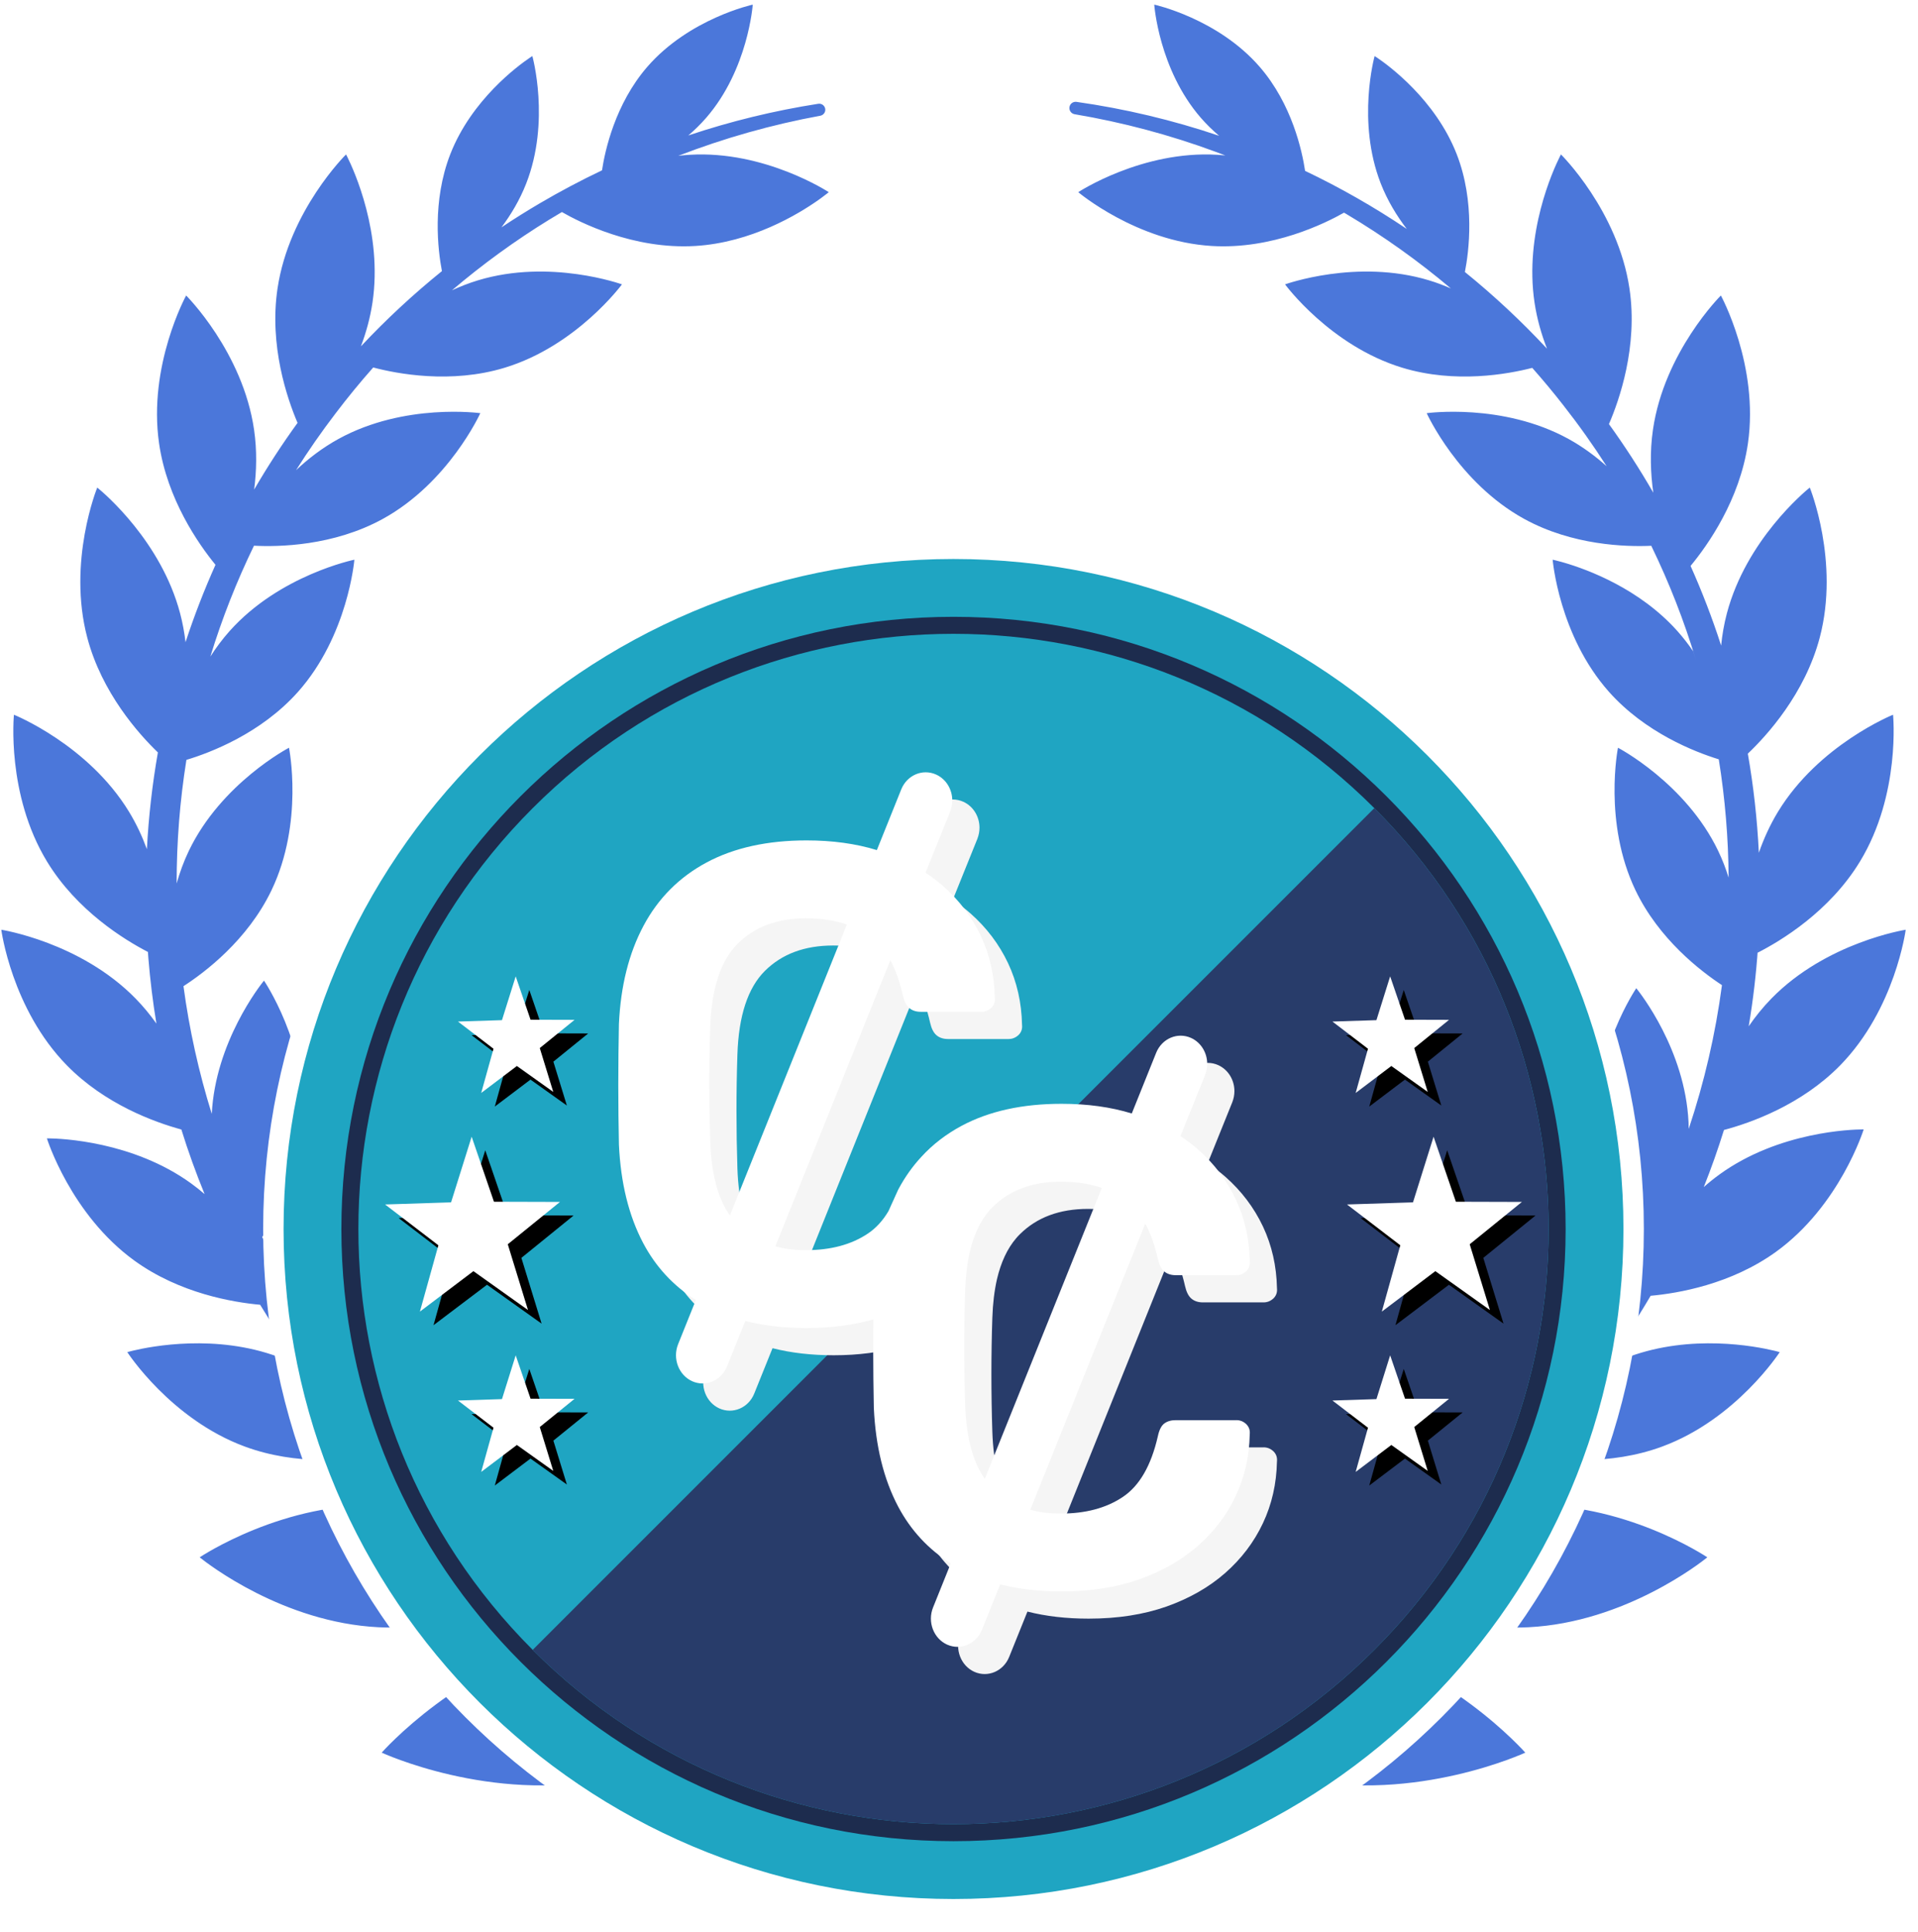
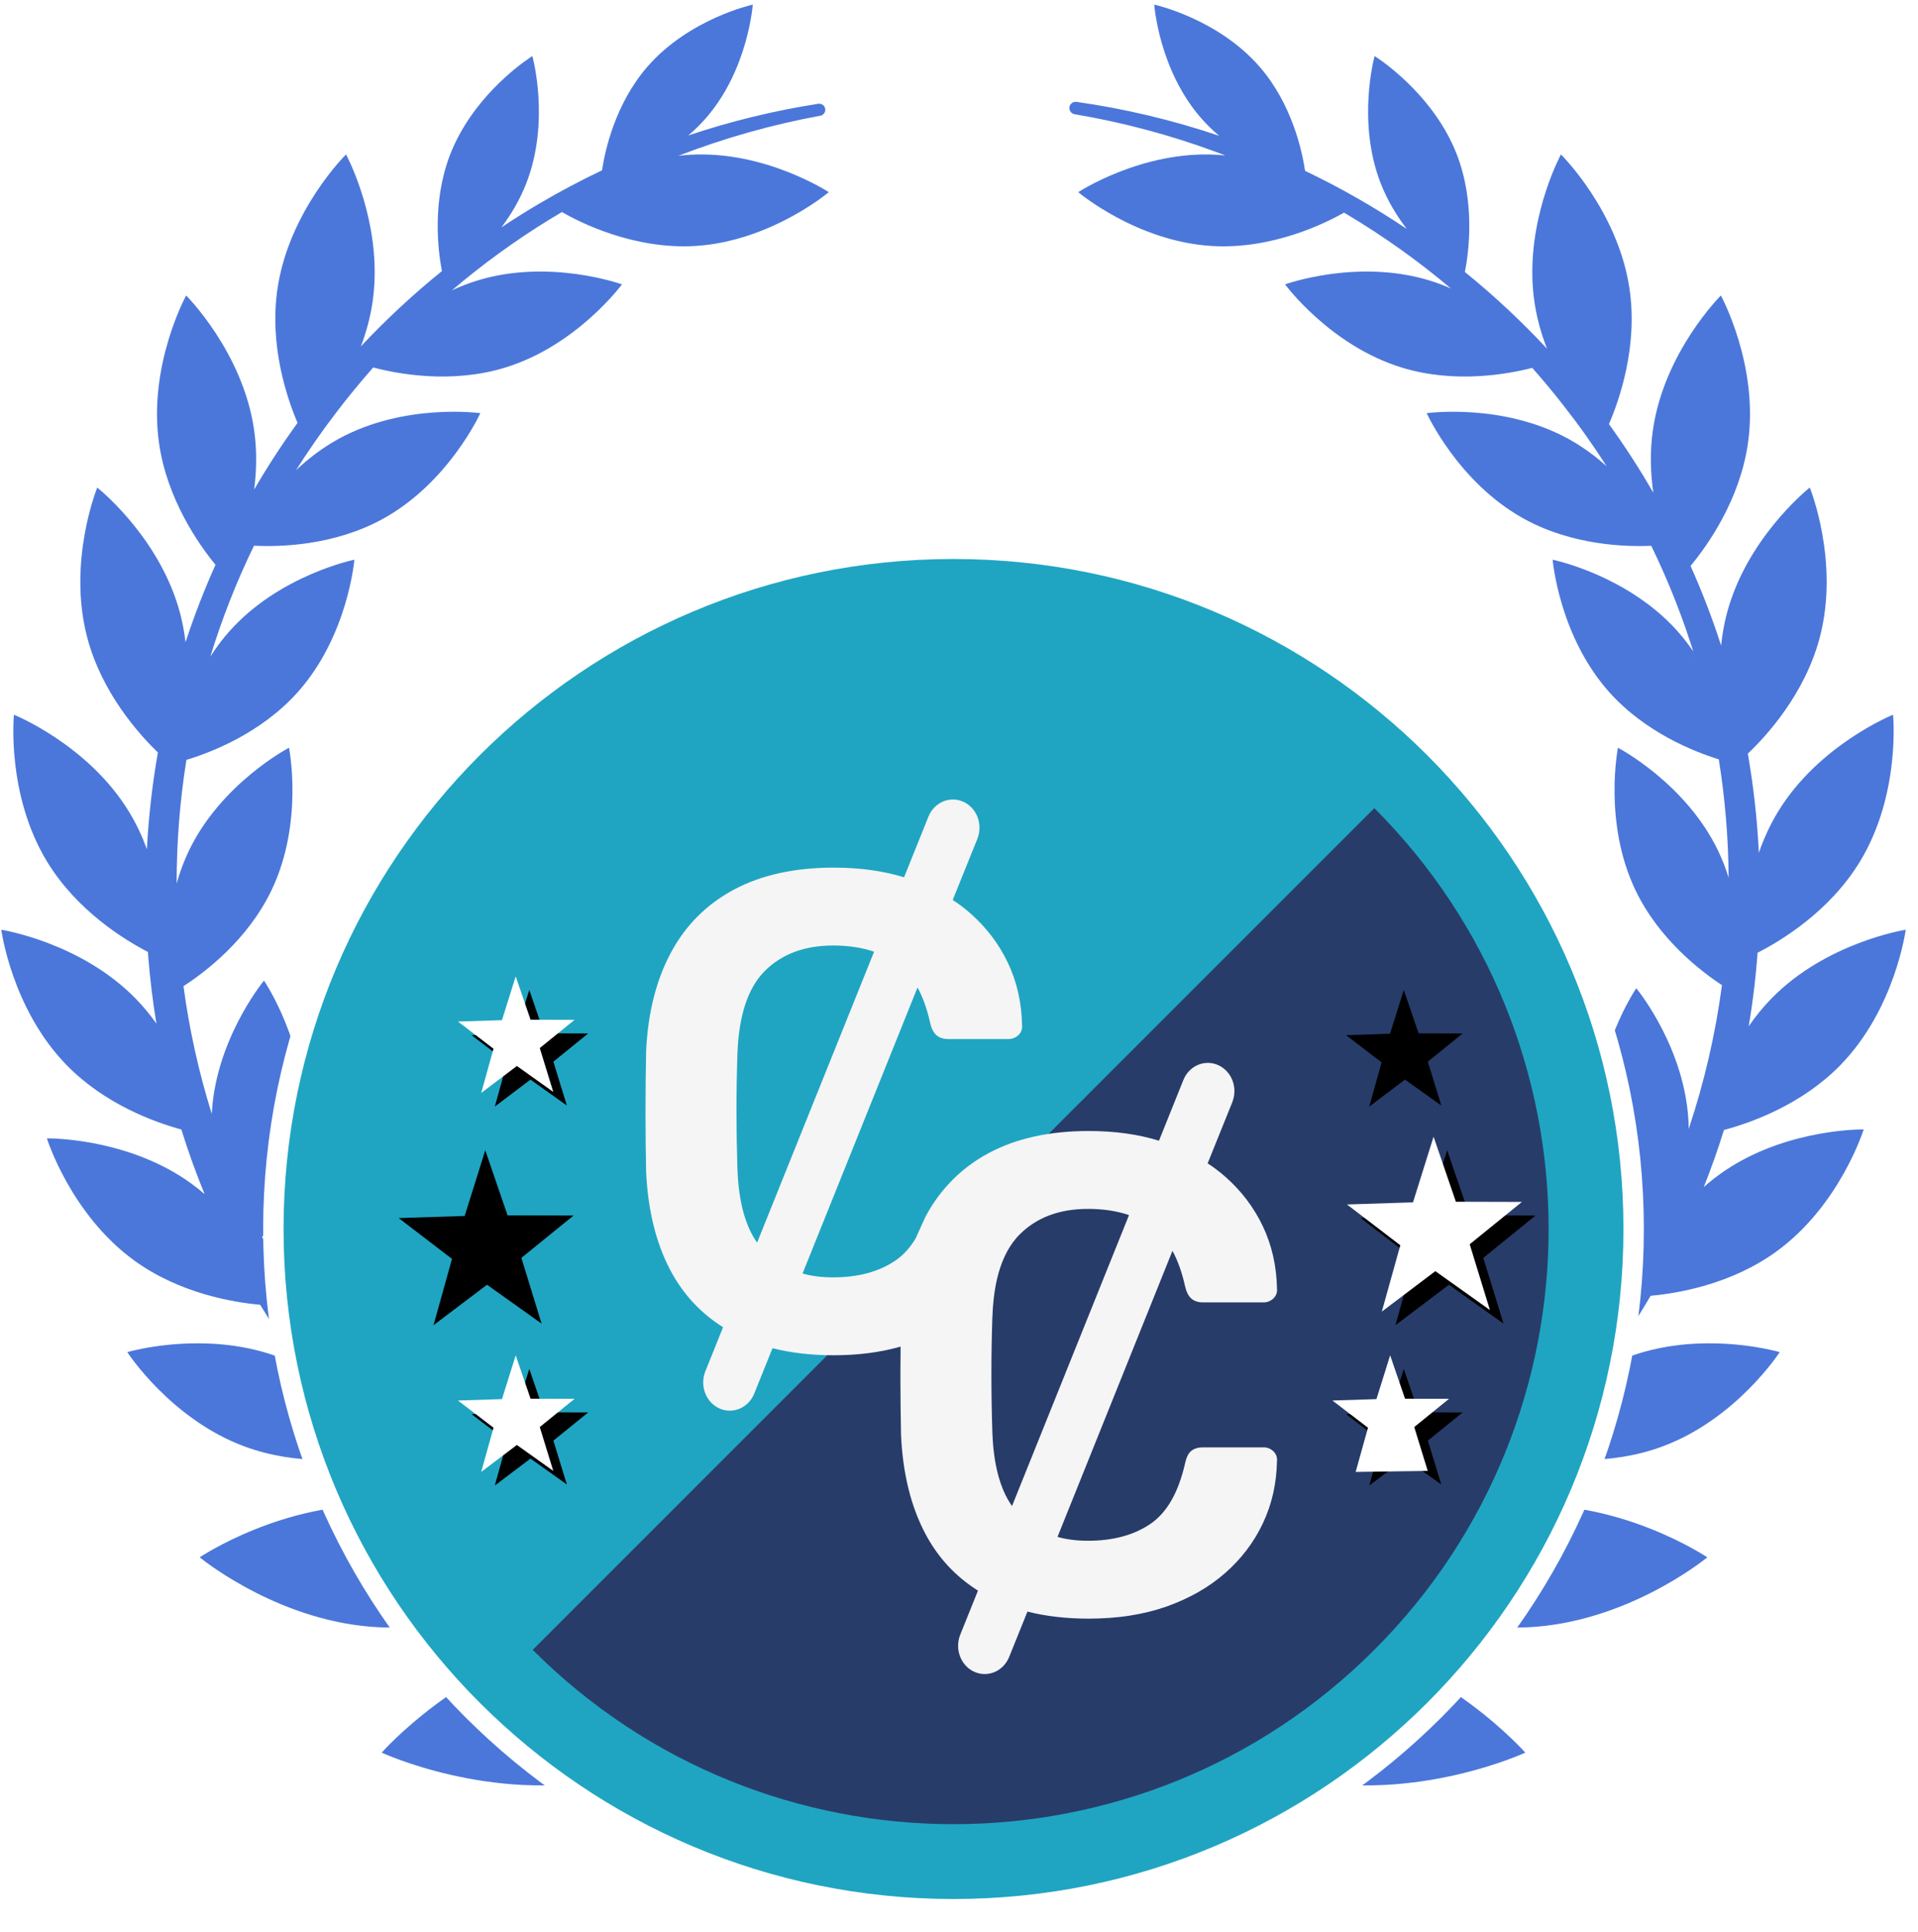
<svg xmlns="http://www.w3.org/2000/svg" width="141" height="142" viewBox="0 0 141 142" fill="none">
  <path fill-rule="evenodd" clip-rule="evenodd" d="M84.854 0.34C84.854 0.34 89.522 1.357 92.605 4.914C94.99 7.665 95.729 11.13 95.942 12.56C97.226 13.172 98.488 13.833 99.725 14.538C100.984 15.255 102.216 16.02 103.418 16.829C102.687 15.876 102.002 14.757 101.505 13.487C99.718 8.913 101.054 4.121 101.054 4.121C101.054 4.121 101.085 4.14 101.142 4.178L101.248 4.248C102.097 4.823 105.521 7.331 107.084 11.321C108.461 14.849 107.982 18.504 107.691 19.994C109.83 21.728 111.848 23.613 113.727 25.631C113.319 24.588 112.99 23.449 112.809 22.238C112.049 17.148 114.175 12.506 114.657 11.537L114.708 11.435C114.736 11.38 114.752 11.352 114.752 11.352C114.752 11.352 118.934 15.477 119.788 21.203C120.428 25.482 119.028 29.444 118.28 31.174C119.452 32.796 120.541 34.48 121.541 36.216C121.336 34.792 121.279 33.216 121.514 31.594C122.342 25.864 126.508 21.721 126.508 21.721C126.508 21.721 129.326 26.868 128.497 32.599C127.894 36.766 125.528 40.093 124.281 41.599C125.134 43.507 125.885 45.462 126.527 47.453C126.604 46.676 126.74 45.88 126.951 45.081C128.375 39.697 132.693 36.122 133.024 35.855L133.044 35.839C133.044 35.839 135.256 41.274 133.775 46.873C132.682 51.008 129.88 54.077 128.49 55.398C128.912 57.805 129.181 60.24 129.301 62.684C129.647 61.684 130.103 60.666 130.7 59.682C133.71 54.73 139.166 52.538 139.166 52.538C139.166 52.538 139.745 58.375 136.734 63.327C134.495 67.015 130.896 69.173 129.204 70.034L129.233 69.66C129.104 71.596 128.877 73.526 128.554 75.441C129.036 74.737 129.591 74.046 130.227 73.395C134.281 69.249 140.096 68.343 140.096 68.343C140.096 68.343 139.335 74.16 135.283 78.306C132.423 81.229 128.688 82.541 126.735 83.061C126.296 84.478 125.8 85.879 125.251 87.259C125.618 86.932 126.008 86.618 126.42 86.32C130.786 83.167 136.171 83.024 136.918 83.02L137.006 83.02C137.006 83.02 135.263 88.622 130.559 92.018C127.252 94.405 123.363 95.067 121.345 95.249C120.26 97.103 119.074 98.897 117.793 100.624C118.406 100.29 119.059 99.989 119.748 99.734C124.319 98.048 129.027 98.95 130.422 99.284L130.582 99.323C130.747 99.365 130.835 99.391 130.835 99.391C130.835 99.391 127.647 104.32 122.199 106.33C118.314 107.766 114.33 107.329 112.365 106.96C111.813 107.521 111.249 108.07 110.675 108.608C109.64 109.578 108.57 110.511 107.467 111.404C108.847 111.017 110.341 110.741 111.907 110.664C119.296 110.297 125.512 114.474 125.512 114.474L125.492 114.49C125.119 114.793 119.493 119.26 112.354 119.614C106.963 119.882 102.199 117.731 100.015 116.547C97.854 117.809 95.611 118.934 93.306 119.913C94.744 119.936 96.24 120.081 97.753 120.399C106.3 122.198 112.13 128.831 112.13 128.831C112.13 128.831 104.106 132.547 95.56 130.748C89.148 129.4 84.264 125.329 82.226 123.38C78.351 124.188 74.395 124.61 70.437 124.636C66.247 124.664 62.05 124.248 57.944 123.4C55.894 125.356 51.021 129.404 44.631 130.748C36.086 132.547 28.06 128.831 28.06 128.831C28.06 128.831 33.893 122.198 42.44 120.399C43.914 120.089 45.373 119.943 46.778 119.914C44.49 118.943 42.264 117.828 40.117 116.579C37.909 117.768 33.181 119.879 27.837 119.614C20.824 119.266 15.271 114.948 14.725 114.51L14.681 114.474C14.681 114.474 20.893 110.297 28.284 110.664C29.786 110.738 31.221 110.995 32.555 111.356C31.678 110.646 30.823 109.91 29.99 109.149C29.218 108.445 28.465 107.721 27.731 106.978C25.736 107.342 21.816 107.743 17.993 106.33C12.545 104.32 9.358 99.391 9.358 99.391C9.358 99.391 9.446 99.365 9.611 99.323L9.77 99.284C11.165 98.95 15.872 98.048 20.443 99.734C21.064 99.964 21.655 100.231 22.216 100.524C21.113 99.035 20.082 97.494 19.125 95.909C17.112 95.727 13.211 95.069 9.897 92.676C5.194 89.28 3.448 83.678 3.448 83.678L3.584 83.678C4.489 83.689 9.751 83.886 14.035 86.978C14.386 87.232 14.722 87.499 15.041 87.774C14.402 86.217 13.832 84.633 13.333 83.027C11.348 82.486 7.71 81.168 4.911 78.306C0.855 74.16 0.096 68.343 0.096 68.343C0.096 68.343 5.909 69.249 9.963 73.395C10.539 73.983 11.048 74.605 11.498 75.239C11.236 73.652 11.04 72.055 10.909 70.453L10.874 69.975C9.14 69.078 5.647 66.935 3.455 63.327C0.445 58.375 1.024 52.538 1.024 52.538C1.024 52.538 6.482 54.73 9.492 59.682C10.037 60.579 10.464 61.505 10.798 62.42C10.924 60.036 11.194 57.66 11.607 55.309C10.19 53.943 7.485 50.919 6.416 46.873C4.935 41.274 7.149 35.839 7.149 35.839L7.193 35.875C7.67 36.266 11.845 39.805 13.24 45.081C13.429 45.796 13.558 46.508 13.639 47.206C14.273 45.273 15.009 43.373 15.841 41.517C14.581 39.976 12.287 36.693 11.695 32.599C10.864 26.868 13.684 21.721 13.684 21.721C13.684 21.721 17.849 25.864 18.679 31.594C18.901 33.129 18.861 34.623 18.684 35.986C19.664 34.299 20.73 32.663 21.874 31.084C21.117 29.312 19.774 25.411 20.402 21.203C21.257 15.477 25.439 11.352 25.439 11.352C25.439 11.352 25.454 11.38 25.482 11.435L25.534 11.537C26.015 12.506 28.142 17.148 27.383 22.238C27.212 23.383 26.908 24.464 26.531 25.46C28.387 23.481 30.379 21.632 32.488 19.928C32.195 18.402 31.749 14.799 33.108 11.321C34.67 7.331 38.093 4.823 38.942 4.248L39.047 4.178C39.105 4.14 39.135 4.121 39.135 4.121C39.135 4.121 40.474 8.913 38.684 13.487C38.209 14.704 37.56 15.783 36.864 16.712C37.783 16.097 38.72 15.51 39.673 14.95C41.165 14.074 42.694 13.262 44.256 12.521C44.475 11.072 45.222 7.642 47.584 4.914C50.669 1.357 55.337 0.34 55.337 0.34C55.337 0.34 55.006 5.092 51.923 8.65C51.506 9.131 51.06 9.565 50.6 9.957C53.715 8.913 56.915 8.133 60.155 7.628C60.399 7.59 60.626 7.756 60.666 8C60.703 8.239 60.54 8.463 60.304 8.507C56.736 9.161 53.237 10.151 49.863 11.454C50.139 11.42 50.419 11.395 50.703 11.378C56.236 11.045 60.926 14.126 60.926 14.126C60.926 14.126 60.726 14.295 60.358 14.562L60.141 14.718C58.66 15.759 55.23 17.833 51.107 18.081C46.556 18.354 42.578 16.319 41.307 15.587C41.001 15.767 40.695 15.951 40.391 16.137C37.871 17.685 35.475 19.427 33.227 21.339C33.831 21.059 34.468 20.81 35.136 20.607C40.442 18.997 45.722 20.903 45.722 20.903C45.722 20.903 42.404 25.42 37.1 27.031C33.133 28.236 29.178 27.473 27.437 27.012C26.471 28.103 25.547 29.229 24.668 30.389C23.638 31.737 22.668 33.13 21.763 34.562C22.654 33.723 23.695 32.918 24.891 32.261C29.746 29.595 35.309 30.372 35.309 30.372C35.309 30.372 32.997 35.476 28.142 38.143C24.502 40.143 20.464 40.207 18.671 40.113C17.394 42.742 16.319 45.469 15.465 48.261C15.872 47.625 16.337 46.997 16.868 46.4C20.547 42.266 26.051 41.142 26.051 41.142C26.051 41.142 25.587 46.722 21.907 50.857C19.18 53.92 15.452 55.331 13.704 55.856C13.223 58.859 12.984 61.901 12.986 64.941C13.209 64.146 13.5 63.34 13.88 62.547C16.27 57.559 21.246 54.964 21.246 54.964C21.246 54.964 22.349 60.454 19.959 65.441C18.198 69.117 15.032 71.494 13.488 72.49C13.915 75.672 14.613 78.816 15.568 81.879C15.837 76.594 19.133 72.421 19.391 72.101L19.407 72.082C19.407 72.082 22.559 76.716 22.296 82.237C22.113 86.058 20.344 89.302 19.272 90.938L19.032 90.467C20.387 93.166 21.962 95.755 23.73 98.204L24.173 98.809C24.041 98.409 23.924 97.998 23.825 97.576C22.574 92.192 24.837 87.069 24.837 87.069L24.857 87.086C25.17 87.355 29.185 90.885 30.389 96.057C31.268 99.837 30.414 103.488 29.828 105.329C30.464 105.962 31.118 106.579 31.785 107.18C32.99 108.267 34.242 109.304 35.535 110.286C35.019 109.492 34.559 108.619 34.206 107.67C32.255 102.442 34.264 96.877 34.264 96.877C34.264 96.877 39.431 99.785 41.378 105.013C42.724 108.621 42.184 112.392 41.721 114.382C44.28 115.85 46.954 117.119 49.713 118.167C51.055 118.679 52.417 119.138 53.794 119.545C51.316 118.017 48.495 115.741 46.562 112.55C42.374 105.631 43.945 97.034 43.945 97.034L43.969 97.041C44.456 97.199 52.438 99.865 56.498 106.571C59.733 111.913 59.532 118.257 59.273 120.869C62.943 121.567 66.682 121.904 70.42 121.873C73.942 121.857 77.46 121.512 80.916 120.848C80.854 120.218 80.796 119.378 80.788 118.39L80.788 117.92C80.813 114.801 81.359 110.425 83.694 106.571C87.881 99.653 96.246 97.034 96.246 97.034C96.246 97.034 97.818 105.631 93.629 112.55C91.725 115.694 88.959 117.949 86.508 119.475C88.051 119.012 89.573 118.483 91.07 117.889C93.617 116.883 96.086 115.688 98.457 114.322C97.997 112.318 97.48 108.586 98.811 105.013C100.762 99.785 105.929 96.877 105.929 96.877C105.929 96.877 107.935 102.442 105.987 107.67C105.66 108.547 105.242 109.359 104.774 110.103C106.184 109.019 107.545 107.87 108.85 106.662C109.353 106.197 109.848 105.722 110.335 105.238C109.748 103.369 108.936 99.775 109.802 96.057C111.056 90.674 115.353 87.069 115.353 87.069C115.353 87.069 117.618 92.192 116.363 97.576C116.289 97.897 116.203 98.211 116.108 98.519C117.727 96.31 119.186 93.984 120.469 91.565C119.401 89.953 117.584 86.672 117.401 82.797C117.136 77.276 120.289 72.641 120.289 72.641L120.305 72.661C120.564 72.981 123.876 77.174 124.13 82.478C124.138 82.646 124.142 82.814 124.144 82.981C125.291 79.548 126.112 76.005 126.588 72.414C125.007 71.377 121.951 69.027 120.232 65.441C117.843 60.454 118.944 54.964 118.944 54.964C118.944 54.964 123.921 57.559 126.311 62.547C126.623 63.198 126.875 63.857 127.078 64.512C127.058 61.601 126.817 58.691 126.354 55.816C124.554 55.26 120.944 53.844 118.284 50.857C114.604 46.722 114.142 41.142 114.142 41.142C114.142 41.142 114.371 41.189 114.765 41.298L114.997 41.364C116.685 41.858 120.529 43.261 123.323 46.4C123.751 46.881 124.136 47.381 124.481 47.89L124.678 48.534C123.813 45.647 122.71 42.832 121.391 40.119C119.541 40.203 115.606 40.097 112.049 38.143C107.194 35.476 104.883 30.372 104.883 30.372C104.883 30.372 110.445 29.595 115.3 32.261C116.356 32.842 117.292 33.538 118.11 34.271C117.122 32.728 116.06 31.232 114.927 29.789C114.195 28.85 113.432 27.934 112.642 27.041C110.847 27.504 106.974 28.211 103.091 27.031C97.787 25.42 94.47 20.903 94.47 20.903C94.47 20.903 99.75 18.997 105.054 20.607C105.612 20.776 106.148 20.978 106.66 21.203C104.267 19.184 101.708 17.358 99.012 15.753L98.805 15.632C97.456 16.398 93.544 18.349 89.085 18.081C83.551 17.748 79.266 14.126 79.266 14.126C79.266 14.126 83.955 11.045 89.489 11.378C89.686 11.389 89.883 11.406 90.077 11.426L89.36 11.157C86.007 9.918 82.538 8.993 78.999 8.396C78.748 8.353 78.578 8.116 78.622 7.865C78.662 7.62 78.894 7.453 79.141 7.488L79.146 7.489C82.7 7.994 86.215 8.83 89.624 9.983C89.153 9.586 88.696 9.142 88.269 8.65C85.185 5.092 84.854 0.34 84.854 0.34Z" fill="#4B77DA" />
  <path d="M70.096 140.34C97.71 140.34 120.096 117.955 120.096 90.34C120.096 62.726 97.71 40.34 70.096 40.34C42.481 40.34 20.096 62.726 20.096 90.34C20.096 117.955 42.481 140.34 70.096 140.34Z" fill="#1FA5C2" stroke="white" stroke-width="1.5" />
-   <path d="M70.096 135.34C94.948 135.34 115.096 115.193 115.096 90.34C115.096 65.487 94.948 45.34 70.096 45.34C45.243 45.34 25.096 65.487 25.096 90.34C25.096 115.193 45.243 135.34 70.096 135.34Z" fill="#1D2C4E" />
  <path fill-rule="evenodd" clip-rule="evenodd" d="M101.032 121.276C118.117 104.191 118.117 76.49 101.032 59.404C83.946 42.319 56.245 42.319 39.16 59.404C22.074 76.49 22.074 104.191 39.16 121.276C56.245 138.362 83.946 138.362 101.032 121.276Z" fill="#1FA5C2" />
  <path fill-rule="evenodd" clip-rule="evenodd" d="M101.032 121.276C118.117 104.191 118.117 76.49 101.032 59.404L39.16 121.276C56.246 138.362 83.947 138.362 101.032 121.276Z" fill="#283C6A" />
  <g filter="url(#filter0_d_1476_5290)">
    <path d="M90.891 104.391H86.433C86.088 104.391 85.808 104.474 85.587 104.64C85.371 104.805 85.215 105.117 85.117 105.58C84.622 107.744 83.762 109.224 82.537 110.04C81.319 110.855 79.8 111.257 77.989 111.257C77.174 111.257 76.425 111.167 75.741 110.973L84.192 89.946C84.583 90.659 84.89 91.523 85.118 92.539C85.215 92.968 85.372 93.279 85.587 93.459C85.808 93.645 86.089 93.735 86.434 93.735H90.891C91.171 93.735 91.412 93.632 91.621 93.438C91.823 93.237 91.907 92.989 91.875 92.691C91.842 91.066 91.503 89.552 90.845 88.155C90.187 86.765 89.262 85.541 88.076 84.497C87.672 84.145 87.242 83.813 86.779 83.515L88.591 79.021C88.695 78.751 88.747 78.475 88.747 78.205C88.747 77.396 88.304 76.636 87.561 76.296C86.564 75.847 85.418 76.338 84.994 77.389L83.202 81.849C81.651 81.372 79.931 81.137 78.034 81.137C75.161 81.137 72.71 81.676 70.691 82.755C69.557 83.363 68.567 84.124 67.739 85.029C67.081 85.735 66.52 86.53 66.051 87.408C66.038 87.429 66.032 87.45 66.019 87.47L65.315 89.026C64.898 89.731 64.389 90.284 63.797 90.678C62.578 91.494 61.06 91.895 59.248 91.895C58.434 91.895 57.684 91.806 57 91.612L65.451 70.585C65.842 71.298 66.149 72.162 66.377 73.178C66.474 73.607 66.631 73.918 66.846 74.098C67.067 74.285 67.348 74.375 67.693 74.375H72.15C72.43 74.375 72.671 74.271 72.88 74.077C73.082 73.876 73.166 73.628 73.134 73.33C73.101 71.705 72.762 70.191 72.104 68.794C71.446 67.404 70.521 66.18 69.335 65.136C68.931 64.784 68.501 64.452 68.038 64.154L69.85 59.66C69.954 59.39 70.006 59.114 70.006 58.844C70.006 58.035 69.563 57.275 68.82 56.936C67.823 56.486 66.677 56.977 66.253 58.028L64.461 62.488C62.91 62.011 61.19 61.776 59.293 61.776C56.42 61.776 53.969 62.315 51.95 63.394C49.936 64.473 48.386 66.028 47.31 68.047C46.228 70.074 45.629 72.48 45.499 75.266C45.473 76.698 45.453 78.191 45.453 79.747C45.453 81.303 45.473 82.769 45.499 84.131C45.629 86.952 46.222 89.365 47.284 91.377C48.209 93.126 49.506 94.523 51.155 95.56L49.852 98.803C49.428 99.861 49.891 101.078 50.881 101.528C51.878 101.977 53.025 101.486 53.448 100.435L54.791 97.102C56.153 97.448 57.651 97.621 59.293 97.621C61.092 97.621 62.727 97.407 64.207 96.985C64.2 97.676 64.193 98.388 64.193 99.108C64.193 100.67 64.213 102.129 64.239 103.491C64.369 106.313 64.962 108.726 66.024 110.738C66.949 112.487 68.246 113.884 69.895 114.921L68.591 118.164C68.168 119.222 68.631 120.439 69.621 120.888C70.618 121.337 71.765 120.846 72.188 119.796L73.531 116.463C74.893 116.808 76.391 116.981 78.033 116.981C80.164 116.981 82.067 116.684 83.761 116.089C85.449 115.488 86.889 114.665 88.075 113.621C89.261 112.577 90.186 111.36 90.844 109.963C91.502 108.566 91.841 107.059 91.874 105.434C91.906 105.136 91.822 104.888 91.62 104.687C91.411 104.487 91.17 104.39 90.89 104.39L90.891 104.391ZM53.657 89.344C52.771 88.086 52.289 86.267 52.21 83.882C52.119 81.026 52.119 78.24 52.21 75.515C52.301 72.666 52.979 70.613 54.23 69.368C55.482 68.124 57.15 67.501 59.248 67.501C60.362 67.501 61.372 67.653 62.258 67.957L53.657 89.344L53.657 89.344ZM72.397 108.705C71.511 107.447 71.029 105.628 70.951 103.243C70.859 100.387 70.859 97.6 70.951 94.876C70.984 93.818 71.101 92.871 71.29 92.034C71.583 90.783 72.052 89.78 72.697 89.026C72.782 88.922 72.873 88.826 72.971 88.729C74.222 87.484 75.89 86.862 77.988 86.862C79.103 86.862 80.112 87.014 80.999 87.318L72.397 108.705L72.397 108.705Z" fill="#F5F5F5" />
  </g>
-   <path d="M90.891 104.391H86.433C86.088 104.391 85.808 104.474 85.587 104.64C85.371 104.805 85.215 105.117 85.117 105.58C84.622 107.744 83.762 109.224 82.537 110.04C81.319 110.855 79.8 111.257 77.989 111.257C77.174 111.257 76.425 111.167 75.741 110.973L84.192 89.946C84.583 90.659 84.89 91.523 85.118 92.539C85.215 92.968 85.372 93.279 85.587 93.459C85.808 93.645 86.089 93.735 86.434 93.735H90.891C91.171 93.735 91.412 93.632 91.621 93.438C91.823 93.237 91.907 92.989 91.875 92.691C91.842 91.066 91.503 89.552 90.845 88.155C90.187 86.765 89.262 85.541 88.076 84.497C87.672 84.145 87.242 83.813 86.779 83.515L88.591 79.021C88.695 78.751 88.747 78.475 88.747 78.205C88.747 77.396 88.304 76.636 87.561 76.296C86.564 75.847 85.418 76.338 84.994 77.389L83.202 81.849C81.651 81.372 79.931 81.137 78.034 81.137C75.161 81.137 72.71 81.676 70.691 82.755C69.557 83.363 68.567 84.124 67.739 85.029C67.081 85.735 66.52 86.53 66.051 87.408C66.038 87.429 66.032 87.45 66.019 87.47L65.315 89.026C64.898 89.731 64.389 90.284 63.797 90.678C62.578 91.494 61.06 91.895 59.248 91.895C58.434 91.895 57.684 91.806 57 91.612L65.451 70.585C65.842 71.298 66.149 72.162 66.377 73.178C66.474 73.607 66.631 73.918 66.846 74.098C67.067 74.285 67.348 74.375 67.693 74.375H72.15C72.43 74.375 72.671 74.271 72.88 74.077C73.082 73.876 73.166 73.628 73.134 73.33C73.101 71.705 72.762 70.191 72.104 68.794C71.446 67.404 70.521 66.18 69.335 65.136C68.931 64.784 68.501 64.452 68.038 64.154L69.85 59.66C69.954 59.39 70.006 59.114 70.006 58.844C70.006 58.035 69.563 57.275 68.82 56.936C67.823 56.486 66.677 56.977 66.253 58.028L64.461 62.488C62.91 62.011 61.19 61.776 59.293 61.776C56.42 61.776 53.969 62.315 51.95 63.394C49.936 64.473 48.386 66.028 47.31 68.047C46.228 70.074 45.629 72.48 45.499 75.266C45.473 76.698 45.453 78.191 45.453 79.747C45.453 81.303 45.473 82.769 45.499 84.131C45.629 86.952 46.222 89.365 47.284 91.377C48.209 93.126 49.506 94.523 51.155 95.56L49.852 98.803C49.428 99.861 49.891 101.078 50.881 101.528C51.878 101.977 53.025 101.486 53.448 100.435L54.791 97.102C56.153 97.448 57.651 97.621 59.293 97.621C61.092 97.621 62.727 97.407 64.207 96.985C64.2 97.676 64.193 98.388 64.193 99.108C64.193 100.67 64.213 102.129 64.239 103.491C64.369 106.313 64.962 108.726 66.024 110.738C66.949 112.487 68.246 113.884 69.895 114.921L68.591 118.164C68.168 119.222 68.631 120.439 69.621 120.888C70.618 121.337 71.765 120.846 72.188 119.796L73.531 116.463C74.893 116.808 76.391 116.981 78.033 116.981C80.164 116.981 82.067 116.684 83.761 116.089C85.449 115.488 86.889 114.665 88.075 113.621C89.261 112.577 90.186 111.36 90.844 109.963C91.502 108.566 91.841 107.059 91.874 105.434C91.906 105.136 91.822 104.888 91.62 104.687C91.411 104.487 91.17 104.39 90.89 104.39L90.891 104.391ZM53.657 89.344C52.771 88.086 52.289 86.267 52.21 83.882C52.119 81.026 52.119 78.24 52.21 75.515C52.301 72.666 52.979 70.613 54.23 69.368C55.482 68.124 57.15 67.501 59.248 67.501C60.362 67.501 61.372 67.653 62.258 67.957L53.657 89.344L53.657 89.344ZM72.397 108.705C71.511 107.447 71.029 105.628 70.951 103.243C70.859 100.387 70.859 97.6 70.951 94.876C70.984 93.818 71.101 92.871 71.29 92.034C71.583 90.783 72.052 89.78 72.697 89.026C72.782 88.922 72.873 88.826 72.971 88.729C74.222 87.484 75.89 86.862 77.988 86.862C79.103 86.862 80.112 87.014 80.999 87.318L72.397 108.705L72.397 108.705Z" fill="white" />
  <g filter="url(#filter1_d_1476_5290)">
    <path d="M107.028 88.336L111.881 88.35L108.044 91.462L109.53 96.296L105.518 93.438L101.584 96.412L102.942 91.536L99.023 88.537L103.875 88.381L105.388 83.555L107.028 88.336Z" fill="black" />
  </g>
  <path d="M107.028 88.336L111.881 88.35L108.044 91.462L109.53 96.296L105.518 93.438L101.584 96.412L102.942 91.536L99.023 88.537L103.875 88.381L105.388 83.555L107.028 88.336Z" fill="white" />
  <g filter="url(#filter2_d_1476_5290)">
    <path d="M36.313 88.336L41.166 88.35L37.329 91.462L38.815 96.296L34.803 93.438L30.869 96.412L32.227 91.536L28.309 88.537L33.16 88.381L34.673 83.555L36.313 88.336Z" fill="black" />
  </g>
-   <path d="M36.313 88.336L41.166 88.35L37.329 91.462L38.815 96.296L34.803 93.438L30.869 96.412L32.227 91.536L28.309 88.537L33.16 88.381L34.673 83.555L36.313 88.336Z" fill="white" />
  <g filter="url(#filter3_d_1476_5290)">
    <path d="M103.289 74.957L106.525 74.966L103.967 77.04L104.957 80.264L102.283 78.358L99.66 80.341L100.566 77.09L97.953 75.091L101.187 74.987L102.196 71.769L103.289 74.957Z" fill="black" />
  </g>
-   <path d="M103.289 74.957L106.525 74.966L103.967 77.04L104.957 80.264L102.283 78.358L99.66 80.341L100.566 77.09L97.953 75.091L101.187 74.987L102.196 71.769L103.289 74.957Z" fill="white" />
  <g filter="url(#filter4_d_1476_5290)">
    <path d="M39.004 74.957L42.239 74.966L39.681 77.04L40.672 80.263L37.998 78.358L35.375 80.34L36.28 77.09L33.668 75.091L36.902 74.987L37.911 71.769L39.004 74.957Z" fill="black" />
  </g>
  <path d="M39.004 74.957L42.239 74.966L39.681 77.04L40.672 80.263L37.998 78.358L35.375 80.34L36.28 77.09L33.668 75.091L36.902 74.987L37.911 71.769L39.004 74.957Z" fill="white" />
  <g filter="url(#filter5_d_1476_5290)">
    <path d="M103.289 102.814L106.525 102.823L103.967 104.897L104.957 108.121L102.283 106.215L99.66 108.197L100.566 104.947L97.953 102.948L101.187 102.844L102.196 99.626L103.289 102.814Z" fill="black" />
  </g>
-   <path d="M103.289 102.814L106.525 102.823L103.967 104.897L104.957 108.121L102.283 106.215L99.66 108.197L100.566 104.947L97.953 102.948L101.187 102.844L102.196 99.626L103.289 102.814Z" fill="white" />
+   <path d="M103.289 102.814L106.525 102.823L103.967 104.897L104.957 108.121L99.66 108.197L100.566 104.947L97.953 102.948L101.187 102.844L102.196 99.626L103.289 102.814Z" fill="white" />
  <g filter="url(#filter6_d_1476_5290)">
    <path d="M39.004 102.814L42.239 102.823L39.681 104.897L40.672 108.121L37.998 106.215L35.375 108.197L36.28 104.947L33.668 102.948L36.902 102.844L37.911 99.626L39.004 102.814Z" fill="black" />
  </g>
  <path d="M39.004 102.814L42.239 102.823L39.681 104.897L40.672 108.121L37.998 106.215L35.375 108.197L36.28 104.947L33.668 102.948L36.902 102.844L37.911 99.626L39.004 102.814Z" fill="white" />
  <defs>
    <filter id="filter0_d_1476_5290" x="45.453" y="56.769" width="48.428" height="66.286" filterUnits="userSpaceOnUse" color-interpolation-filters="sRGB">
      <feFlood flood-opacity="0" result="BackgroundImageFix" />
      <feColorMatrix in="SourceAlpha" type="matrix" values="0 0 0 0 0 0 0 0 0 0 0 0 0 0 0 0 0 0 127 0" result="hardAlpha" />
      <feOffset dx="2" dy="2" />
      <feColorMatrix type="matrix" values="0 0 0 0 0.114 0 0 0 0 0.173 0 0 0 0 0.306 0 0 0 1 0" />
      <feBlend mode="normal" in2="BackgroundImageFix" result="effect1_dropShadow_1476_5290" />
      <feBlend mode="normal" in="SourceGraphic" in2="effect1_dropShadow_1476_5290" result="shape" />
    </filter>
    <filter id="filter1_d_1476_5290" x="99.023" y="83.555" width="13.857" height="13.857" filterUnits="userSpaceOnUse" color-interpolation-filters="sRGB">
      <feFlood flood-opacity="0" result="BackgroundImageFix" />
      <feColorMatrix in="SourceAlpha" type="matrix" values="0 0 0 0 0 0 0 0 0 0 0 0 0 0 0 0 0 0 127 0" result="hardAlpha" />
      <feOffset dx="1" dy="1" />
      <feColorMatrix type="matrix" values="0 0 0 0 0.114 0 0 0 0 0.173 0 0 0 0 0.306 0 0 0 1 0" />
      <feBlend mode="normal" in2="BackgroundImageFix" result="effect1_dropShadow_1476_5290" />
      <feBlend mode="normal" in="SourceGraphic" in2="effect1_dropShadow_1476_5290" result="shape" />
    </filter>
    <filter id="filter2_d_1476_5290" x="28.309" y="83.555" width="13.857" height="13.857" filterUnits="userSpaceOnUse" color-interpolation-filters="sRGB">
      <feFlood flood-opacity="0" result="BackgroundImageFix" />
      <feColorMatrix in="SourceAlpha" type="matrix" values="0 0 0 0 0 0 0 0 0 0 0 0 0 0 0 0 0 0 127 0" result="hardAlpha" />
      <feOffset dx="1" dy="1" />
      <feColorMatrix type="matrix" values="0 0 0 0 0.114 0 0 0 0 0.173 0 0 0 0 0.306 0 0 0 1 0" />
      <feBlend mode="normal" in2="BackgroundImageFix" result="effect1_dropShadow_1476_5290" />
      <feBlend mode="normal" in="SourceGraphic" in2="effect1_dropShadow_1476_5290" result="shape" />
    </filter>
    <filter id="filter3_d_1476_5290" x="97.953" y="71.769" width="9.572" height="9.572" filterUnits="userSpaceOnUse" color-interpolation-filters="sRGB">
      <feFlood flood-opacity="0" result="BackgroundImageFix" />
      <feColorMatrix in="SourceAlpha" type="matrix" values="0 0 0 0 0 0 0 0 0 0 0 0 0 0 0 0 0 0 127 0" result="hardAlpha" />
      <feOffset dx="1" dy="1" />
      <feColorMatrix type="matrix" values="0 0 0 0 0.114 0 0 0 0 0.173 0 0 0 0 0.306 0 0 0 1 0" />
      <feBlend mode="normal" in2="BackgroundImageFix" result="effect1_dropShadow_1476_5290" />
      <feBlend mode="normal" in="SourceGraphic" in2="effect1_dropShadow_1476_5290" result="shape" />
    </filter>
    <filter id="filter4_d_1476_5290" x="33.668" y="71.769" width="9.572" height="9.572" filterUnits="userSpaceOnUse" color-interpolation-filters="sRGB">
      <feFlood flood-opacity="0" result="BackgroundImageFix" />
      <feColorMatrix in="SourceAlpha" type="matrix" values="0 0 0 0 0 0 0 0 0 0 0 0 0 0 0 0 0 0 127 0" result="hardAlpha" />
      <feOffset dx="1" dy="1" />
      <feColorMatrix type="matrix" values="0 0 0 0 0.114 0 0 0 0 0.173 0 0 0 0 0.306 0 0 0 1 0" />
      <feBlend mode="normal" in2="BackgroundImageFix" result="effect1_dropShadow_1476_5290" />
      <feBlend mode="normal" in="SourceGraphic" in2="effect1_dropShadow_1476_5290" result="shape" />
    </filter>
    <filter id="filter5_d_1476_5290" x="97.953" y="99.626" width="9.572" height="9.572" filterUnits="userSpaceOnUse" color-interpolation-filters="sRGB">
      <feFlood flood-opacity="0" result="BackgroundImageFix" />
      <feColorMatrix in="SourceAlpha" type="matrix" values="0 0 0 0 0 0 0 0 0 0 0 0 0 0 0 0 0 0 127 0" result="hardAlpha" />
      <feOffset dx="1" dy="1" />
      <feColorMatrix type="matrix" values="0 0 0 0 0.114 0 0 0 0 0.173 0 0 0 0 0.306 0 0 0 1 0" />
      <feBlend mode="normal" in2="BackgroundImageFix" result="effect1_dropShadow_1476_5290" />
      <feBlend mode="normal" in="SourceGraphic" in2="effect1_dropShadow_1476_5290" result="shape" />
    </filter>
    <filter id="filter6_d_1476_5290" x="33.668" y="99.626" width="9.572" height="9.572" filterUnits="userSpaceOnUse" color-interpolation-filters="sRGB">
      <feFlood flood-opacity="0" result="BackgroundImageFix" />
      <feColorMatrix in="SourceAlpha" type="matrix" values="0 0 0 0 0 0 0 0 0 0 0 0 0 0 0 0 0 0 127 0" result="hardAlpha" />
      <feOffset dx="1" dy="1" />
      <feColorMatrix type="matrix" values="0 0 0 0 0.114 0 0 0 0 0.173 0 0 0 0 0.306 0 0 0 1 0" />
      <feBlend mode="normal" in2="BackgroundImageFix" result="effect1_dropShadow_1476_5290" />
      <feBlend mode="normal" in="SourceGraphic" in2="effect1_dropShadow_1476_5290" result="shape" />
    </filter>
  </defs>
</svg>